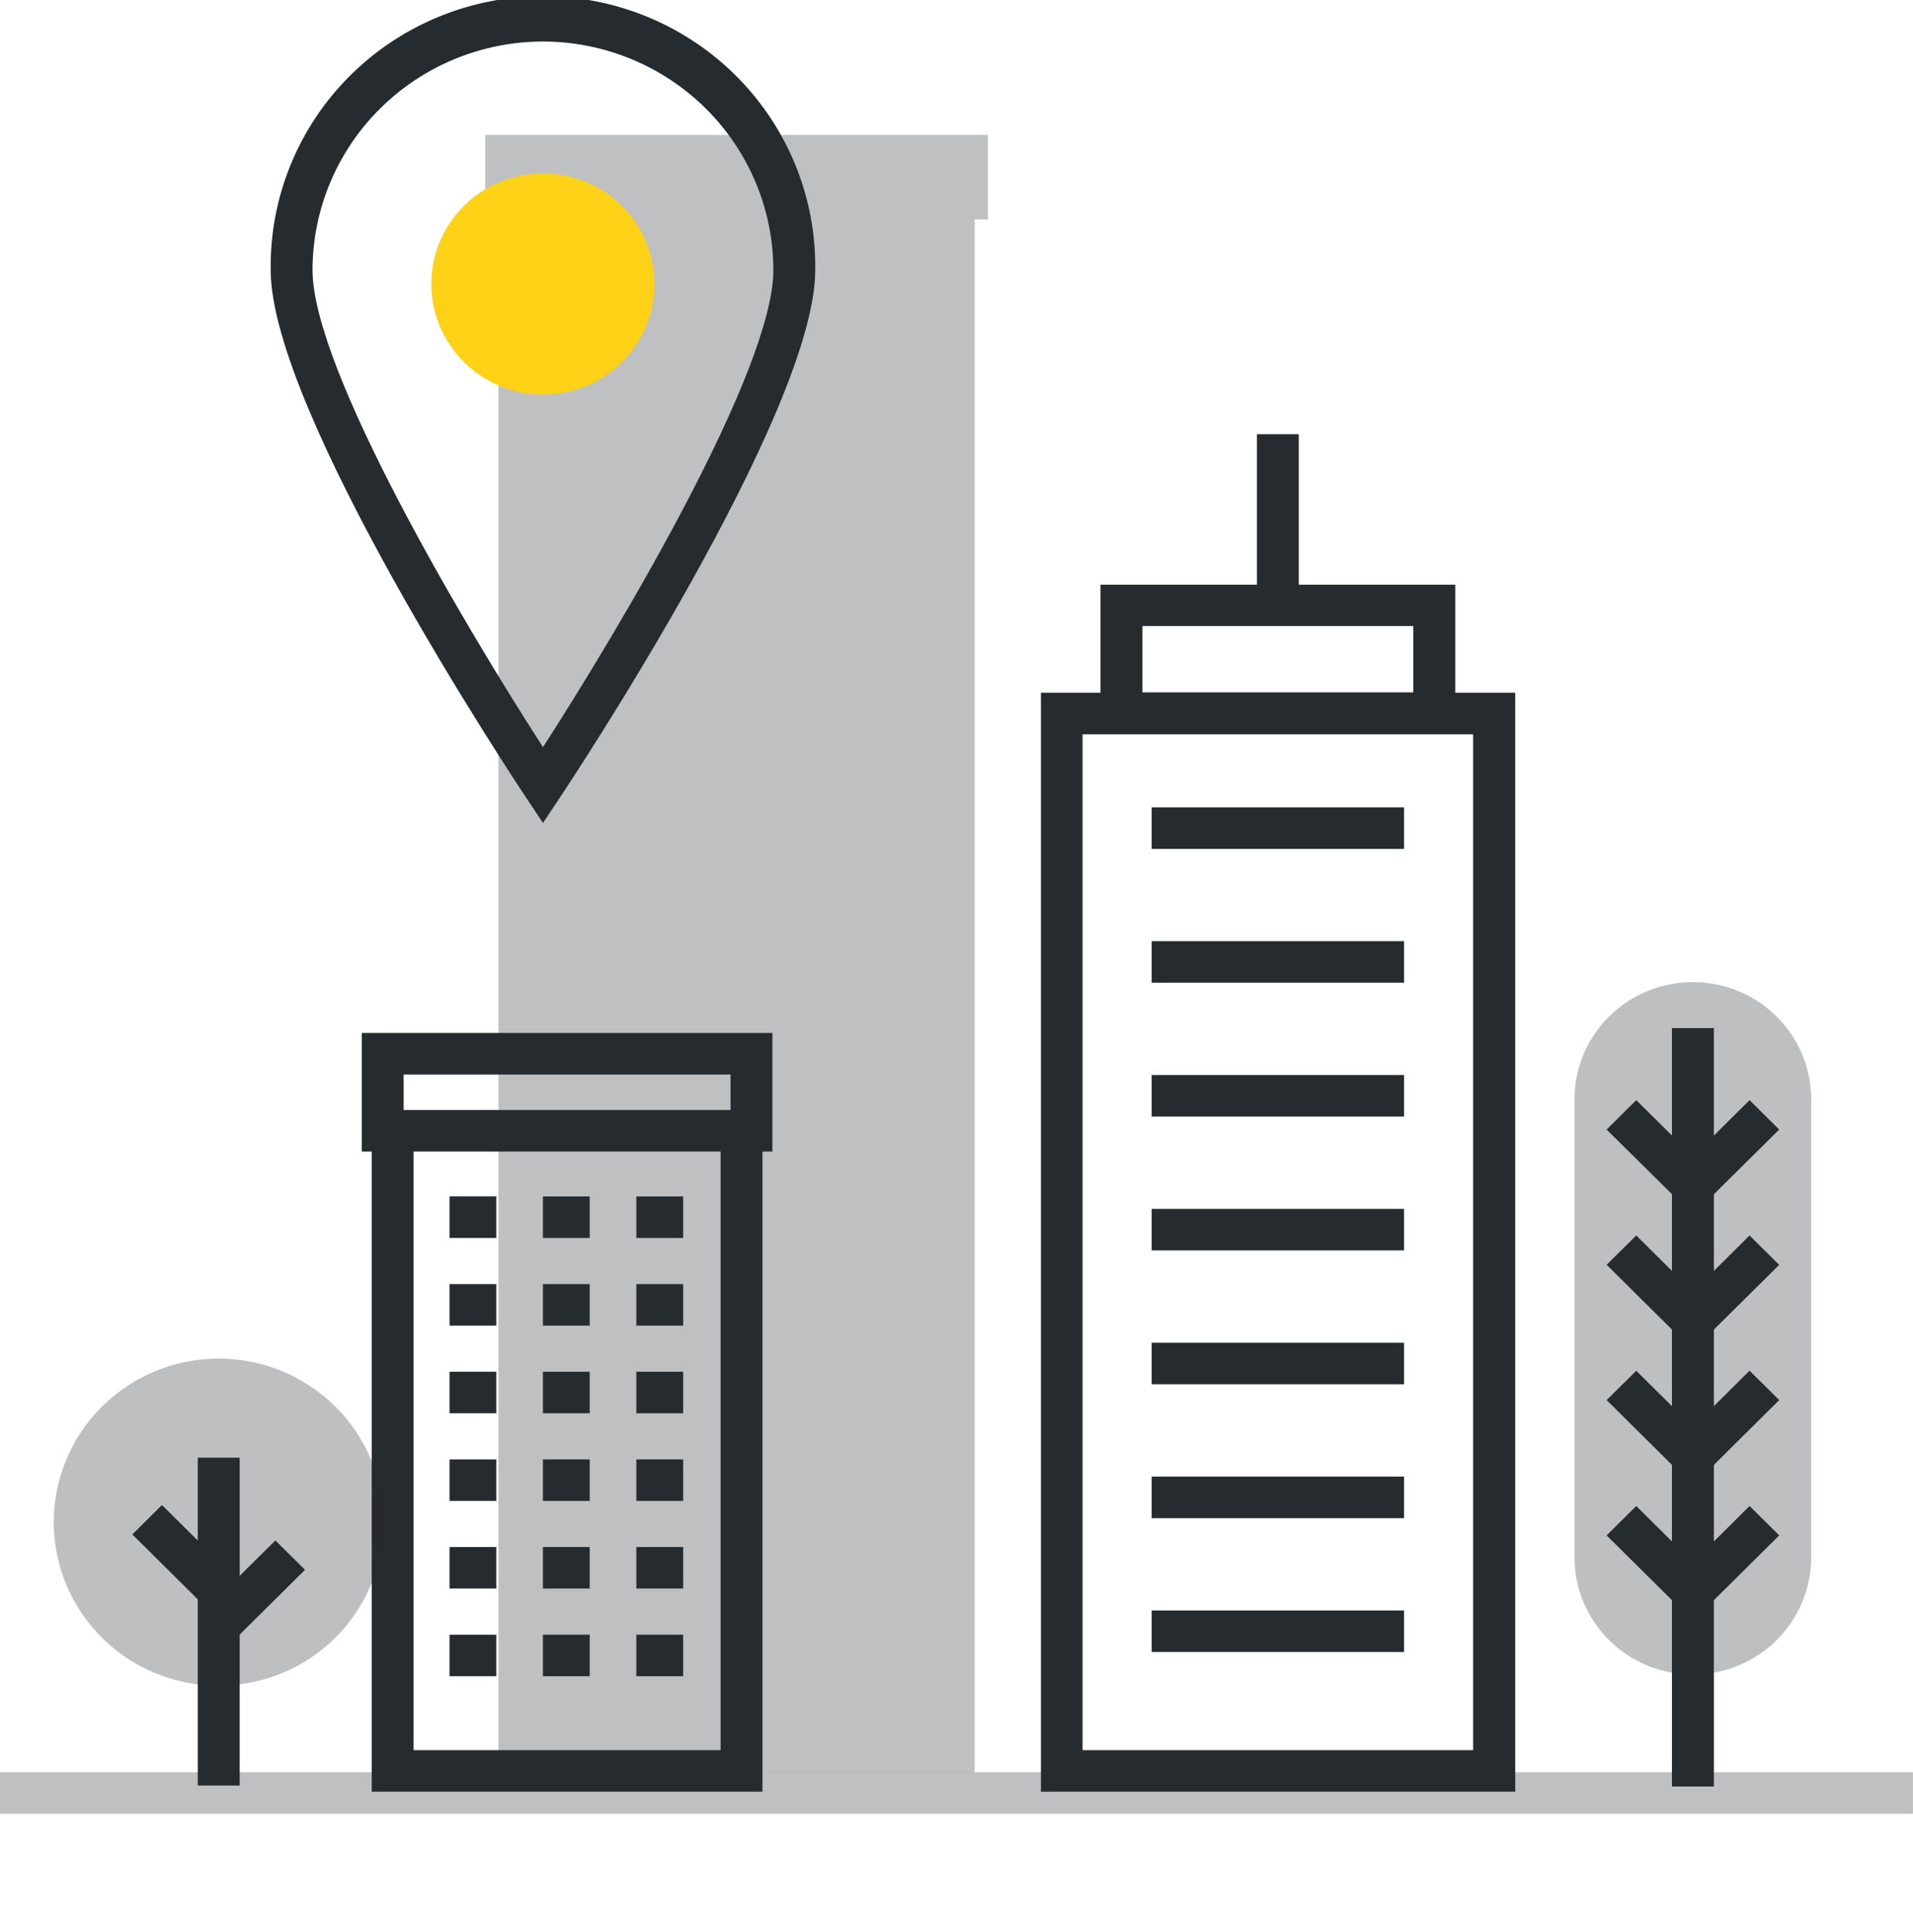
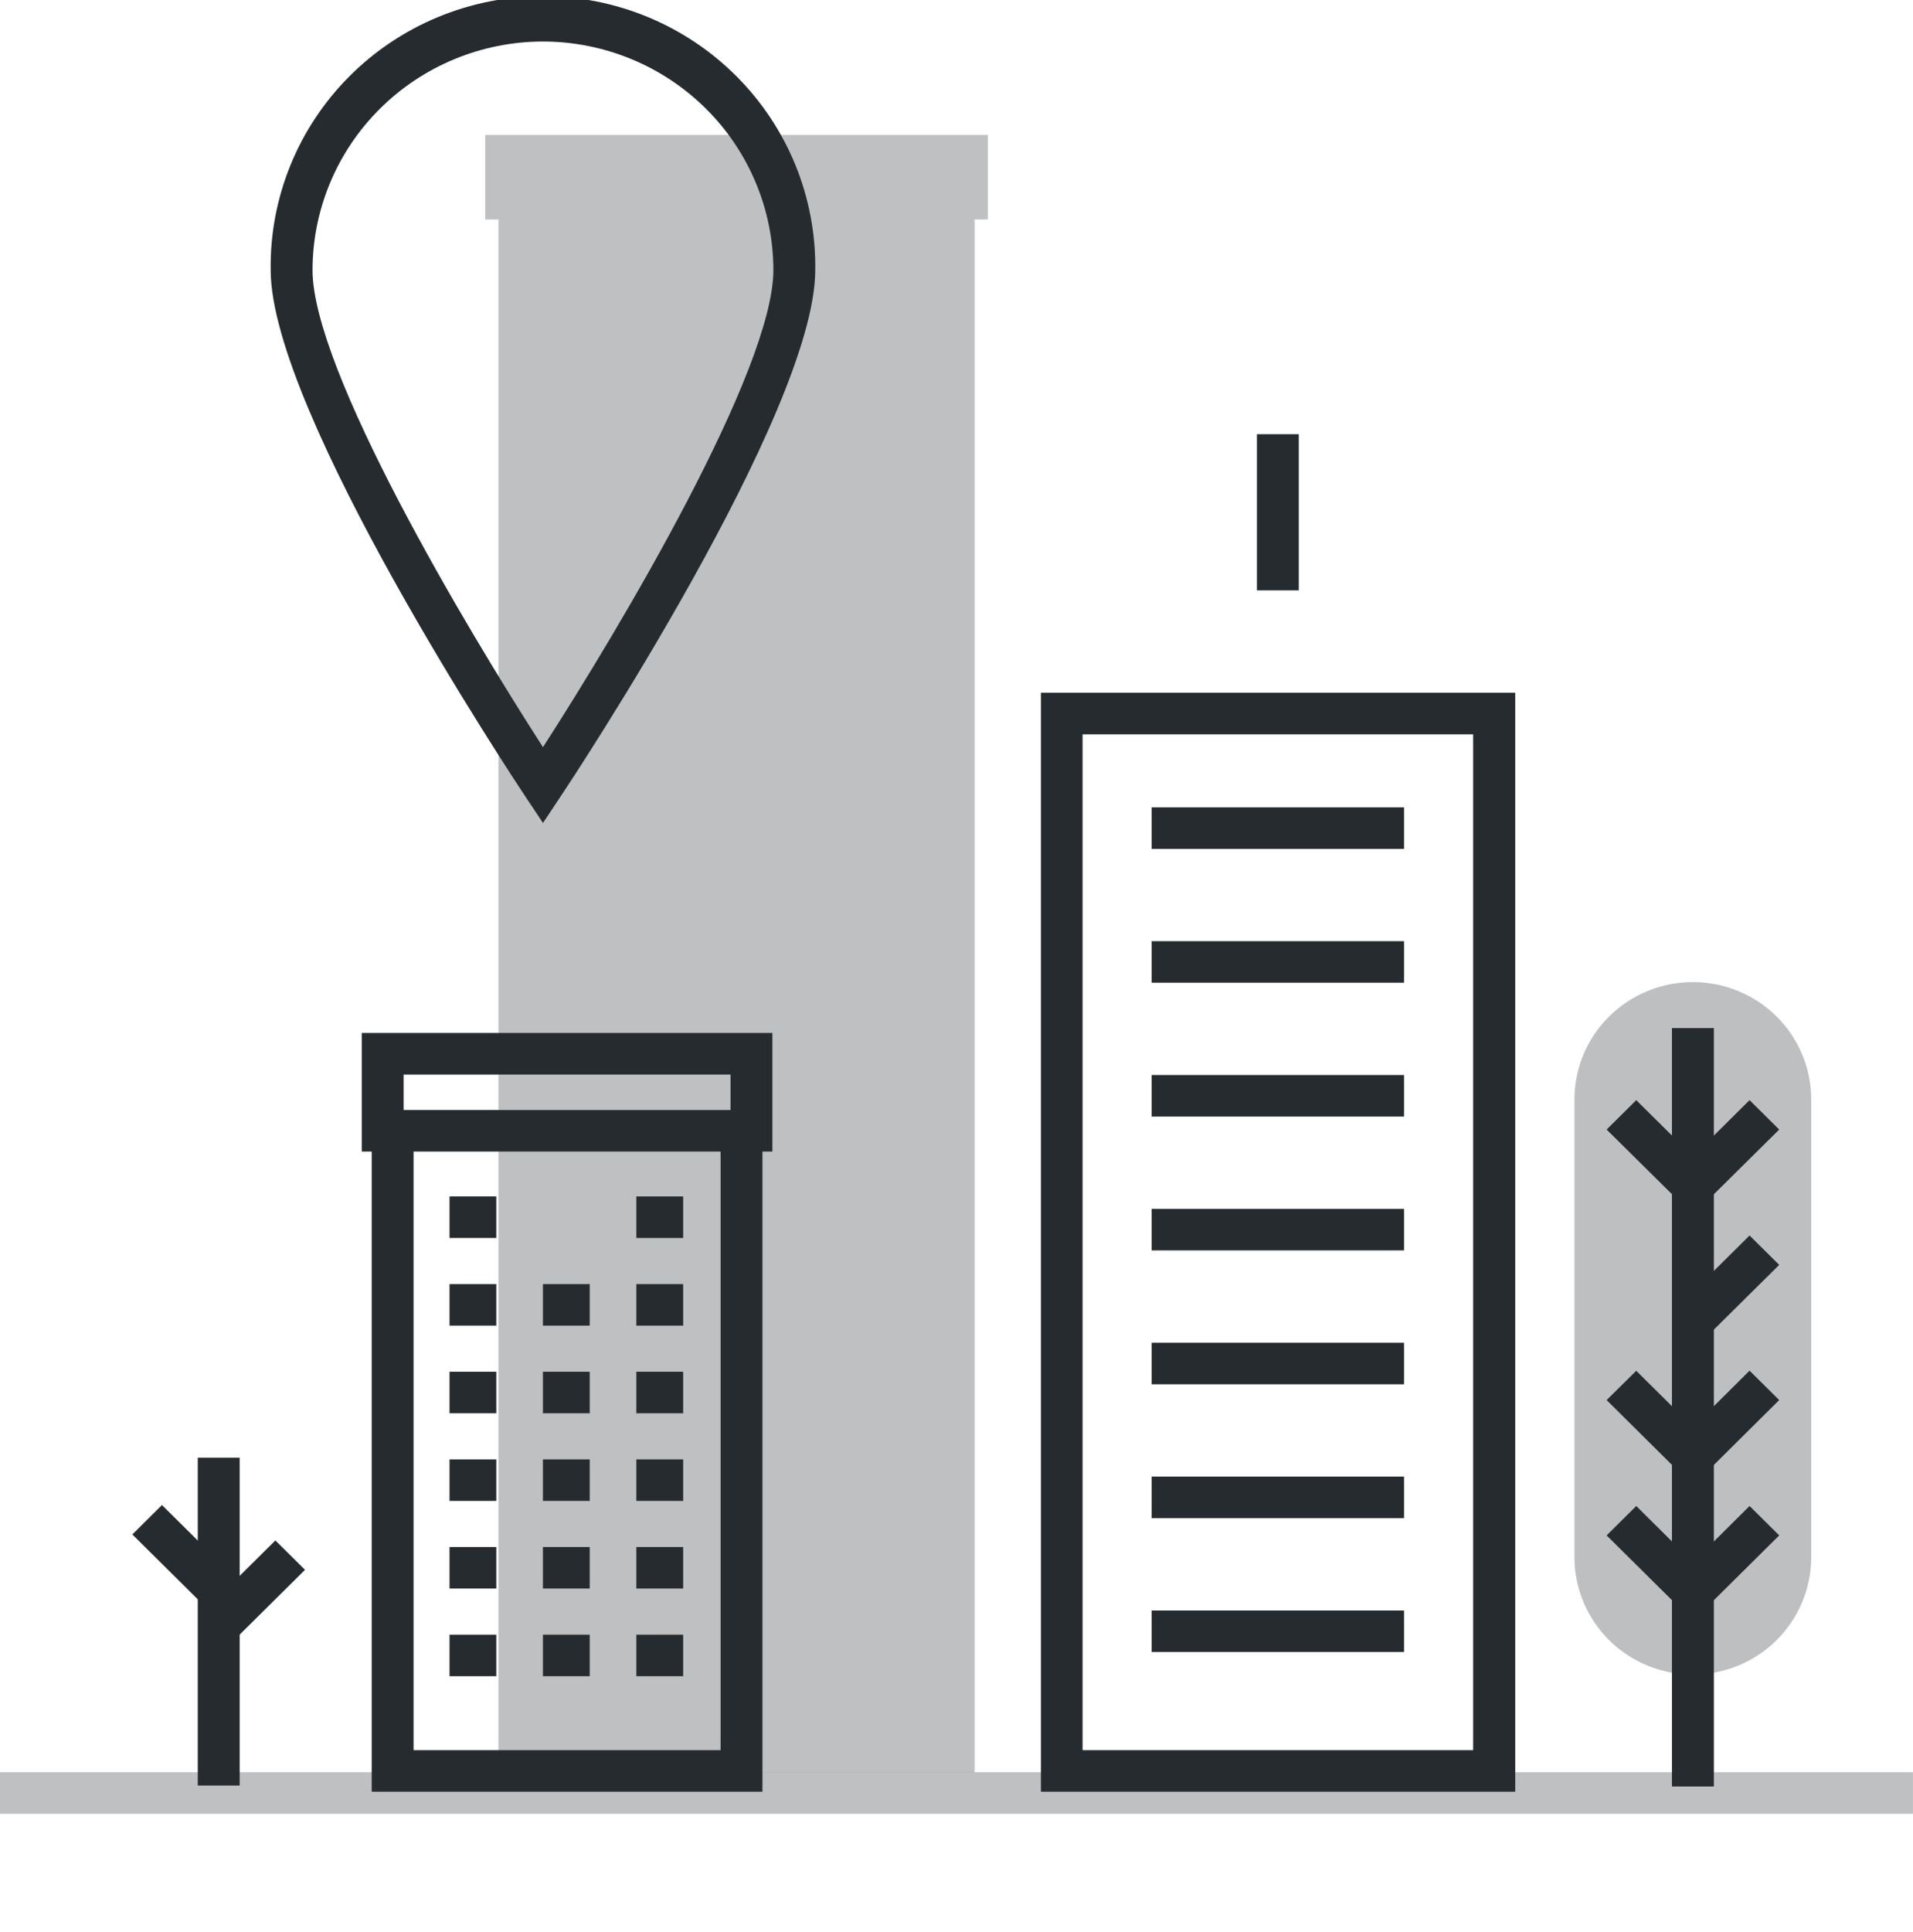
<svg xmlns="http://www.w3.org/2000/svg" width="105" height="106" viewBox="0 0 105 106" fill="none">
  <g clip-path="url(#clip0_402_1492)">
    <g opacity="0.3">
      <path d="M104.997 99.522H0V97.241H104.997V99.522Z" fill="#262B2F" />
    </g>
    <g opacity="0.3">
      <path d="M53.494 97.25H27.36V9.283H53.494V97.25Z" fill="#262B2F" />
      <path d="M54.219 7.405H26.633V12.041H54.219V7.405Z" fill="#262B2F" />
    </g>
    <path d="M41.849 98.309H20.402V61.978H22.7V96.031H39.552V61.978H41.849V98.309Z" fill="#262B2F" />
    <path d="M22.154 60.907H40.098V58.959H22.154V60.907ZM42.395 63.185H19.856V56.678H42.395V63.185Z" fill="#262B2F" />
    <path d="M27.241 67.927H24.674V65.648H27.241V67.927Z" fill="#262B2F" />
-     <path d="M32.368 67.927H29.8V65.648H32.368V67.927Z" fill="#262B2F" />
    <path d="M37.497 67.927H34.927V65.648H37.497V67.927Z" fill="#262B2F" />
    <path d="M27.241 72.736H24.674V70.458H27.241V72.736Z" fill="#262B2F" />
    <path d="M32.368 72.736H29.8V70.458H32.368V72.736Z" fill="#262B2F" />
    <path d="M37.497 72.736H34.927V70.458H37.497V72.736Z" fill="#262B2F" />
    <path d="M27.241 77.545H24.674V75.267H27.241V77.545Z" fill="#262B2F" />
    <path d="M32.368 77.545H29.8V75.267H32.368V77.545Z" fill="#262B2F" />
    <path d="M37.497 77.545H34.927V75.267H37.497V77.545Z" fill="#262B2F" />
    <path d="M27.241 82.354H24.674V80.076H27.241V82.354Z" fill="#262B2F" />
    <path d="M32.368 82.354H29.8V80.076H32.368V82.354Z" fill="#262B2F" />
-     <path d="M37.497 82.354H34.927V80.076H37.497V82.354Z" fill="#262B2F" />
+     <path d="M37.497 82.354H34.927V80.076H37.497Z" fill="#262B2F" />
    <path d="M27.241 87.163H24.674V84.885H27.241V87.163Z" fill="#262B2F" />
    <path d="M32.368 87.163H29.8V84.885H32.368V87.163Z" fill="#262B2F" />
    <path d="M37.497 87.163H34.927V84.885H37.497V87.163Z" fill="#262B2F" />
    <path d="M27.241 91.973H24.674V89.695H27.241V91.973Z" fill="#262B2F" />
    <path d="M32.368 91.973H29.8V89.695H32.368V91.973Z" fill="#262B2F" />
    <path d="M37.497 91.973H34.927V89.695H37.497V91.973Z" fill="#262B2F" />
    <path d="M59.419 96.031H80.858V40.293H59.419V96.031ZM83.167 98.309H57.134V38.012H83.167V98.303V98.309Z" fill="#262B2F" />
-     <path d="M62.702 37.991H77.574V34.35H62.702V37.991ZM79.875 40.272H60.405V32.081H79.875V40.281V40.272Z" fill="#262B2F" />
    <path d="M77.064 46.579H63.213V44.298H77.064V46.579Z" fill="#262B2F" />
    <path d="M77.064 53.92H63.213V51.642H77.064V53.92Z" fill="#262B2F" />
    <path d="M77.064 61.266H63.213V58.985H77.064V61.266Z" fill="#262B2F" />
    <path d="M77.064 68.609H63.213V66.331H77.064V68.609Z" fill="#262B2F" />
    <path d="M77.064 75.956H63.213V73.677H77.064V75.956Z" fill="#262B2F" />
    <path d="M77.064 83.302H63.213V81.021H77.064V83.302Z" fill="#262B2F" />
    <path d="M77.064 90.645H63.213V88.367H77.064V90.645Z" fill="#262B2F" />
    <path d="M71.287 32.393H68.99V23.825H71.287V32.393Z" fill="#262B2F" />
    <path opacity="0.3" d="M99.413 85.445C99.413 86.291 99.245 87.128 98.918 87.91C98.591 88.691 98.112 89.401 97.509 89.999C96.905 90.597 96.188 91.071 95.4 91.394C94.611 91.717 93.766 91.882 92.912 91.881C91.19 91.881 89.539 91.203 88.321 89.996C87.103 88.789 86.418 87.152 86.418 85.445V60.336C86.416 59.489 86.583 58.651 86.909 57.869C87.235 57.087 87.713 56.376 88.317 55.777C88.92 55.178 89.636 54.703 90.425 54.378C91.213 54.054 92.059 53.887 92.912 53.887C93.767 53.886 94.613 54.052 95.402 54.376C96.192 54.7 96.909 55.175 97.513 55.774C98.117 56.373 98.596 57.084 98.922 57.867C99.248 58.65 99.415 59.489 99.413 60.336V85.456V85.445Z" fill="#262B2F" />
    <path d="M94.07 98.024H91.769V56.41H94.07V98.024Z" fill="#262B2F" />
    <path d="M93.732 88.138L92.111 86.525L96.029 82.634L97.656 84.247L93.732 88.138Z" fill="#262B2F" />
    <path d="M92.111 88.138L88.184 84.247L89.81 82.634L93.732 86.525L92.111 88.138Z" fill="#262B2F" />
    <path d="M93.732 80.715L92.111 79.102L96.029 75.208L97.656 76.821L93.732 80.715Z" fill="#262B2F" />
    <path d="M92.111 80.715L88.184 76.821L89.81 75.214L93.732 79.102L92.111 80.715Z" fill="#262B2F" />
    <path d="M93.732 73.289L92.111 71.676L96.029 67.791L97.656 69.404L93.732 73.289Z" fill="#262B2F" />
-     <path d="M92.111 73.289L88.184 69.398L89.81 67.791L93.732 71.676L92.111 73.289Z" fill="#262B2F" />
    <path d="M93.732 65.863L92.111 64.25L96.029 60.365L97.656 61.978L93.732 65.863Z" fill="#262B2F" />
    <path d="M92.111 65.863L88.184 61.978L89.81 60.365L93.732 64.25L92.111 65.863Z" fill="#262B2F" />
-     <path opacity="0.3" d="M21.052 83.52C21.052 85.294 20.521 87.029 19.527 88.505C18.533 89.981 17.119 91.131 15.466 91.81C13.812 92.489 11.992 92.667 10.237 92.321C8.481 91.975 6.869 91.121 5.603 89.866C4.337 88.612 3.475 87.013 3.125 85.272C2.775 83.532 2.954 81.727 3.639 80.088C4.323 78.448 5.483 77.046 6.971 76.06C8.459 75.073 10.209 74.546 11.998 74.546C13.187 74.545 14.365 74.777 15.463 75.227C16.562 75.678 17.56 76.339 18.401 77.172C19.242 78.006 19.909 78.995 20.364 80.084C20.819 81.174 21.053 82.341 21.052 83.52Z" fill="#262B2F" />
    <path d="M13.156 97.971H10.855V79.982H13.156V97.971Z" fill="#262B2F" />
    <path d="M12.815 90.027L11.188 88.414L15.115 84.523L16.742 86.136L12.815 90.027Z" fill="#262B2F" />
    <path d="M11.188 88.085L7.264 84.194L8.89 82.581L12.815 86.472L11.188 88.085Z" fill="#262B2F" />
    <path d="M29.803 2.278C26.45 2.282 23.235 3.604 20.864 5.956C18.492 8.307 17.159 11.494 17.154 14.819C17.154 20.288 25.543 34.4 29.803 40.996C34.063 34.4 42.449 20.288 42.449 14.819C42.445 11.495 41.111 8.308 38.741 5.957C36.37 3.606 33.156 2.283 29.803 2.278ZM29.803 45.155L28.844 43.716C28.271 42.859 14.857 22.627 14.857 14.819C14.829 12.856 15.195 10.906 15.934 9.084C16.672 7.262 17.768 5.604 19.159 4.206C20.549 2.807 22.206 1.697 24.033 0.939C25.86 0.181 27.821 -0.209 29.802 -0.209C31.782 -0.209 33.743 0.181 35.57 0.939C37.397 1.697 39.054 2.807 40.444 4.206C41.835 5.604 42.931 7.262 43.67 9.084C44.408 10.906 44.774 12.856 44.746 14.819C44.746 22.627 31.332 42.859 30.762 43.716L29.803 45.155Z" fill="#262B2F" />
-     <path d="M35.918 15.578C35.918 16.779 35.559 17.952 34.887 18.95C34.214 19.948 33.259 20.726 32.14 21.185C31.022 21.645 29.791 21.765 28.604 21.531C27.417 21.297 26.326 20.719 25.47 19.871C24.614 19.022 24.031 17.941 23.794 16.764C23.558 15.587 23.678 14.367 24.141 13.258C24.604 12.149 25.388 11.201 26.394 10.534C27.401 9.867 28.584 9.51 29.794 9.51C31.418 9.51 32.975 10.149 34.123 11.287C35.272 12.425 35.917 13.969 35.918 15.578Z" fill="#FFD117" />
  </g>
  <defs>
    <clipPath id="clip0_402_1492">
      <rect width="105" height="106" fill="white" />
    </clipPath>
  </defs>
</svg>